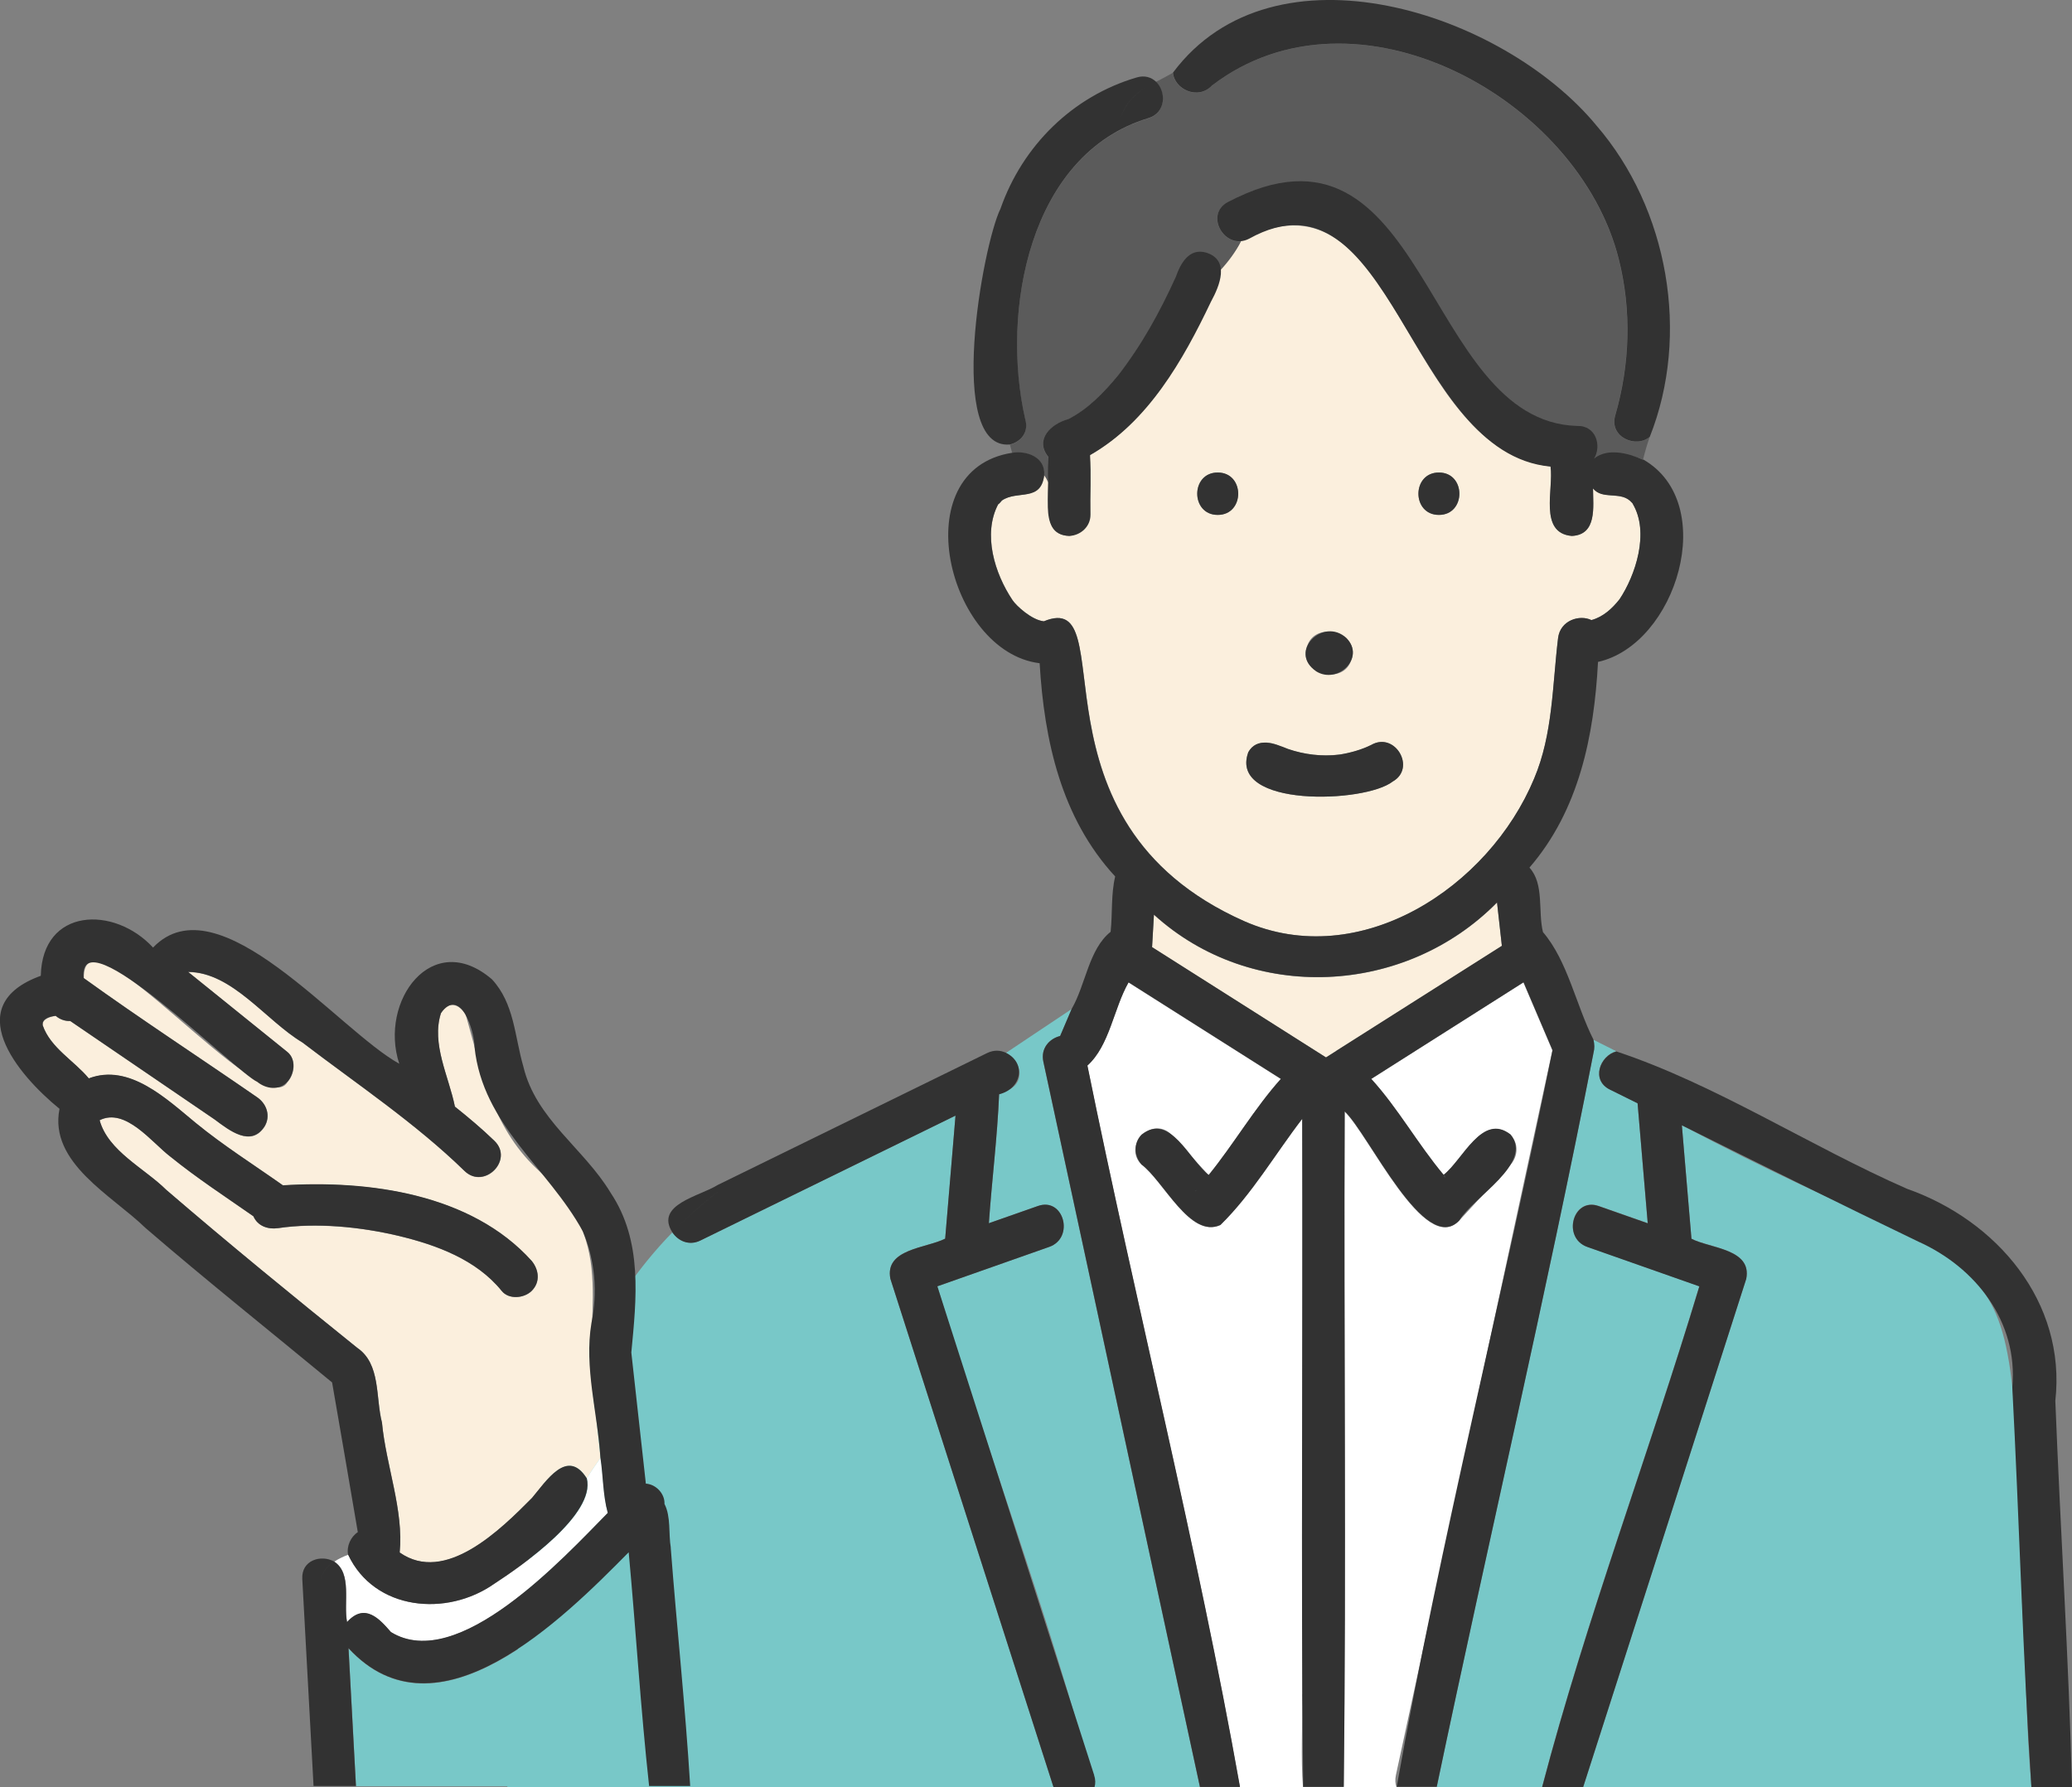
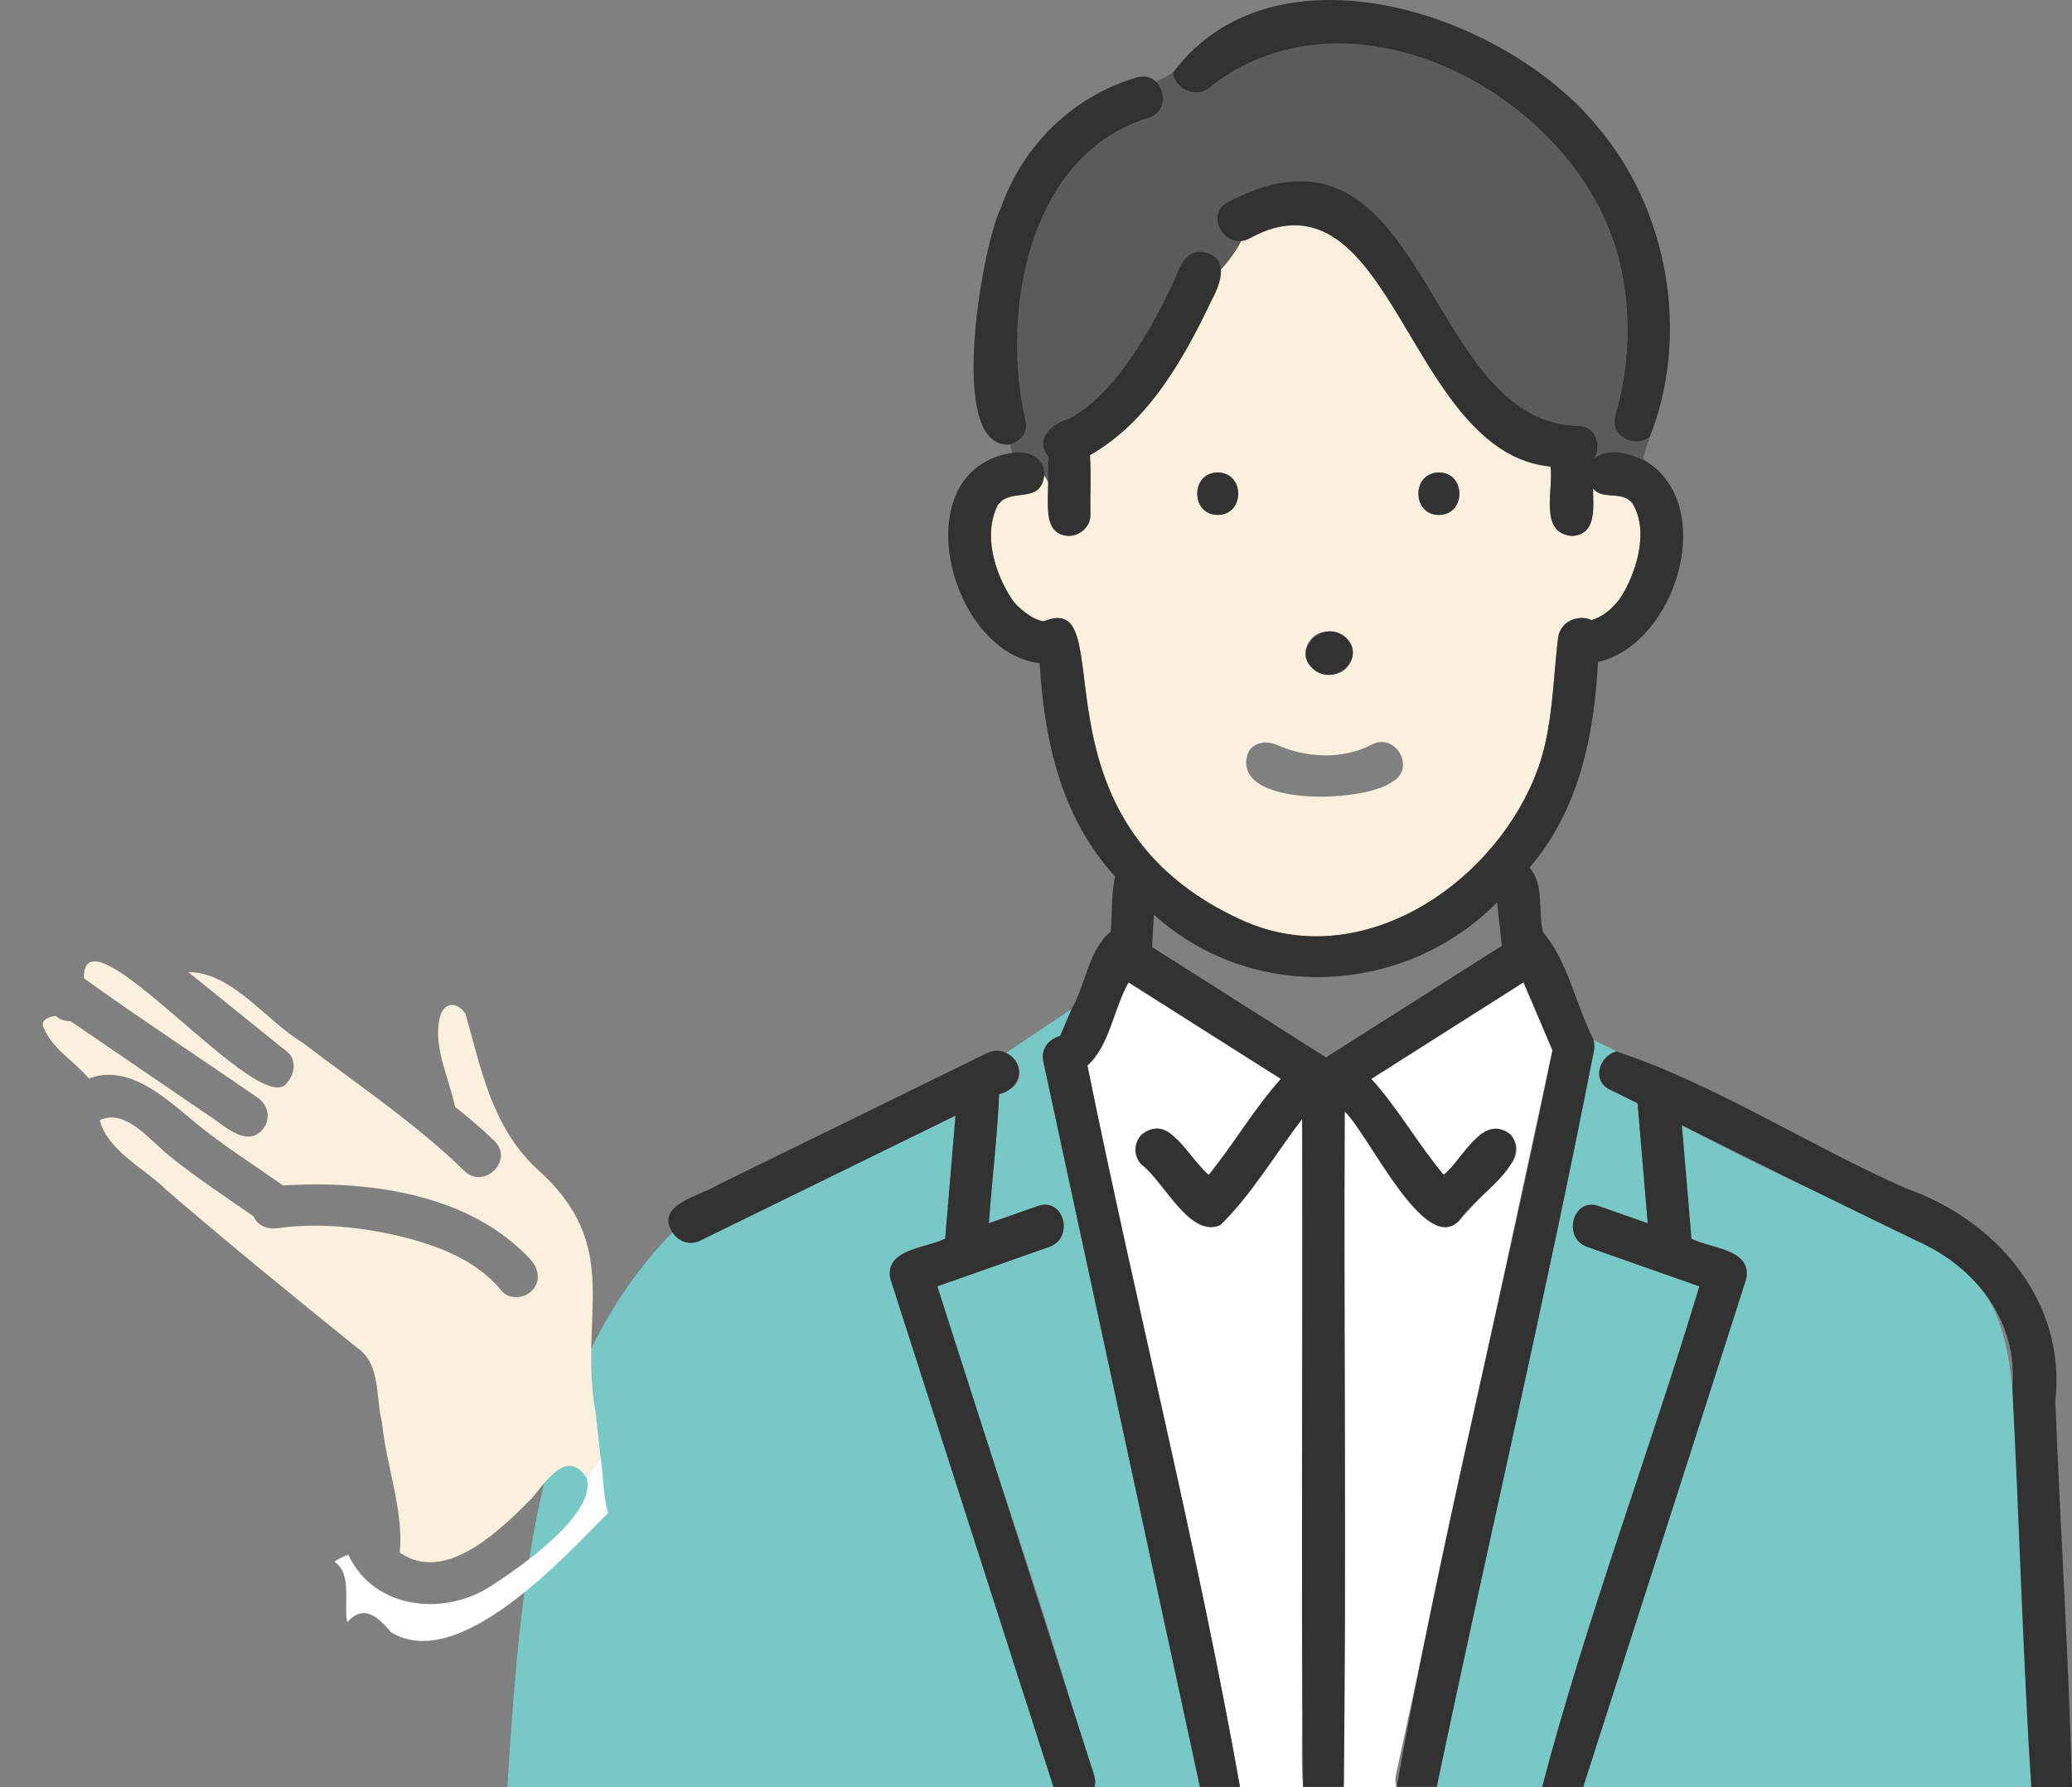
<svg xmlns="http://www.w3.org/2000/svg" height="191.82" viewBox="0 0 222.42 191.82" width="222.42">
  <rect x="0" y="0" width="222.42" height="191.82" fill="#808080" stroke="none" />
-   <path d="m160.7 96.88c-9.88 10.03-26.33 10.85-36.83 1.31-.07 1.16-.13 2.32-.2 3.49 6.22 3.95 12.45 7.89 18.67 11.84 6.29-3.99 12.59-7.98 18.88-11.97-.17-1.55-.35-3.11-.52-4.66z" fill="#fbefdd" />
  <path d="m156.37 127.87c.06.06.13.1 0 0z" fill="#78c8c8" />
  <path d="m174.96 53.75s.06.05.12.08c-.04-.02-.08-.05-.12-.08z" fill="#78c8c8" />
  <path d="m128.4 127.78s.04-.04.06-.06c-.07.06-.13.11-.16.16.02-.04.08-.06.11-.1z" fill="#78c8c8" />
  <path d="m155.15 126.42s0 0 0 .01c-.25-.56-.15-.17 0-.01z" fill="#78c8c8" />
  <path d="m108.27 116.96c-.34.17-.68.33-1.02.5-.19 4.61-.77 9.23-1.1 13.84 1.76-.62 3.51-1.24 5.27-1.85 2.77-.98 3.96 3.42 1.21 4.39-4 1.41-8.01 2.82-12.01 4.23 5.4 17.93 12.15 35.75 16.88 53.76h11.31c-3.72-17.17-7.42-34.36-11.13-51.53-1.89-8.78-3.79-17.55-5.68-26.32-.32-1.46.67-2.49 1.8-2.76.41-.97.83-1.94 1.24-2.91l-7.06 4.71c1.52.72 2.21 3.03.3 3.96z" fill="#78c8c8" />
  <path d="m130.88 29.89c-3.07 7.19-6.9 14.92-13.87 18.96-.14 1.07-.19 2.56-.11 4.01.13 2.21.21 4.32-2.11 4.66-3.18-.15-1.79-3.6-2.24-5.75-.07-.33-.29-.53-.45-.79-.34 2.94-2.86 1.59-4.54 2.74-.04.07-.4.46-.4.4-1.69 3.22-.38 7.43 1.53 10.29.4.61 2.07 2.15 3.37 2.28 8.72-3.63-2.62 21.47 21.49 32.18 12.45 5.48 26.31-3.64 31.14-15.3 2.01-4.75 1.95-10.03 2.57-15.08.23-1.91 2.31-2.55 3.58-1.93 1.26-.35 2.23-1.24 3.02-2.24 1.67-2.5 3.28-7.16 1.39-10.28.02.02.06.06.13.13-1.04-1.59-3.24-.41-4.37-1.75 0 1.95.46 4.98-2.28 5.1-3.58-.32-1.92-5.04-2.28-7.45-16.2-1.95-16.4-33.37-33.23-24.2-.54 1.12-1.44 2.08-2.28 2.99.08.34.08.69-.06 1.03zm23.58 20.83c2.93 0 2.93 4.55 0 4.55s-2.93-4.55 0-4.55zm-14.1 18.51c1.05-2.76 5.96-1.13 4.65 1.75-1.05 2.76-5.96 1.13-4.65-1.75zm-6.38 11.55c.62-1.17 2.01-1.29 3.09-.82-.13-.05-.12-.05.02 0h-.02c3.16 1.4 7.01 1.59 10.12 0 2.55-1.46 4.86 2.5 2.3 3.93-2.97 2.34-17.6 2.81-15.51-3.11zm-3.27-25.51c-2.93 0-2.93-4.55 0-4.55s2.93 4.55 0 4.55z" fill="#fbefdd" />
  <path d="m172.68 48.91c1.26-.11 2.57-.12 3.69.44.2-.83.44-1.64.72-2.46-1.47 1.27-4.39.05-3.71-2.29 1.58-5.46 1.77-11.25.38-16.77-4.33-17.31-28.28-30.42-43.67-18.64-1.48 1.62-4.07.39-4.18-1.38-.6.35-1.22.66-1.83.98 1.11 1.07 1.09 3.36-.85 3.93-12.81 3.9-15.81 20.77-13.19 32.29.43 1.44-.51 2.45-1.63 2.73.09.3.17.59.24.89 1.58-.26 3.57.5 3.43 2.38.17.22.32.47.42.79.02-.91-.04-1.82.03-2.73-1.51-1.89.29-3.56 2.13-4.06 2.14-1.08 3.83-2.86 5.34-4.69 2.69-3.41 5.19-6.71 6.93-10.68.5-2.46 3.49-3.24 4.09-.65.84-.91 1.64-1.98 2.19-3.09-2.17.2-3.69-2.99-1.4-4.2 3.47-1.83 6.78-2.68 10.58-1.23 12.06 4.45 12.92 24.79 26.85 25.52 2.06-.07 2.57 1.98 1.74 3.34.41-.35 1.11-.35 1.69-.41z" fill="#5b5b5b" />
  <path d="m171.05 113.02c-5.15 26.3-11.33 52.53-16.83 78.8h11.31c4.72-18.01 11.48-35.82 16.88-53.76-4-1.41-8.01-2.82-12.02-4.23-2.75-.97-1.56-5.36 1.21-4.39 1.76.62 3.51 1.24 5.27 1.85-.36-4.29-.72-8.58-1.09-12.88-.99-.49-1.98-.98-2.97-1.47-2.06-1.01-1.09-3.63.69-4.1l-2.47-1.24c.13.47.14.96.01 1.4z" fill="#78c8c8" />
  <path d="m113.07 191.77c-5.83-18.17-11.66-36.34-17.49-54.51-.65-3.24 3.84-3.26 5.88-4.31.37-4.4.74-8.8 1.11-13.21-9.12 4.47-18.25 8.93-27.37 13.4-1.25.61-2.42.04-3.02-.86-14.68 15.08-16.31 37.62-17.72 59.54h58.64s-.02-.03-.02-.05z" fill="#78c8c8" />
  <path d="m217.1 172.91c-1.46-43.9.84-32.29-36.56-52.13.34 4.06.68 8.12 1.03 12.18 2.04 1.03 6.52 1.09 5.88 4.31-5.84 18.18-11.66 36.38-17.51 54.56h48.13c-.56-6.27-.58-12.62-.96-18.92z" fill="#78c8c8" />
  <path d="m149.84 190.56c5.6-25.94 11.2-51.87 16.8-77.81-1.04-2.43-2.07-4.86-3.11-7.29-5.45 3.46-10.9 6.91-16.35 10.37 2.88 3.15 5.01 7.01 7.77 10.3 2.06-1.6 4.14-6.71 7.19-4.32.9.9.83 2.31 0 3.22-1.84 1.99-3.66 4.01-5.5 5.99-3.69 3.92-9.74-9.32-12.31-11.7-.1 24.16.18 48.36-.1 72.51h5.68c-.13-.37-.17-.79-.07-1.26z" fill="#fff" />
  <path d="m139.78 181.86v-61.75c-2.91 3.78-5.38 8.06-8.78 11.39-3.26 1.5-6.1-4.73-8.46-6.48-2.08-2.08 1.16-5.32 3.22-3.22 1.33 1.45 2.66 2.89 3.98 4.34 2.71-3.33 4.91-7.14 7.75-10.32-5.45-3.45-10.9-6.91-16.35-10.36-1.6 2.81-2.03 6.78-4.42 8.93 5.24 25.81 11.79 51.61 16.38 77.44h6.77c-.26-3.29-.02-6.65-.1-9.96z" fill="#fff" />
  <g fill="#323232">
    <path d="m154.46 50.72c-2.93 0-2.93 4.55 0 4.55s2.93-4.55 0-4.55z" />
    <path d="m130.72 55.27c2.93 0 2.93-4.55 0-4.55s-2.93 4.55 0 4.55z" />
    <path d="m141.3 72.07c2.29 1.41 5.29-1.45 3.24-3.58-2.5-2.32-6.32 1.46-3.24 3.58z" />
-     <path d="m137.08 79.96s.02 0 .02 0c-.15-.06-.15-.06-.02 0z" />
-     <path d="m133.99 80.78c-2.08 5.92 12.52 5.45 15.51 3.11 2.56-1.44.26-5.4-2.3-3.93-.95.48-2.29.86-3.41 1.04-1.86.23-3.75 0-5.52-.61-1.4-.57-3.35-1.35-4.29.38z" />
+     <path d="m137.08 79.96c-.15-.06-.15-.06-.02 0z" />
    <path d="m117.46 190.56c-5.61-17.5-11.23-35-16.84-52.49 4-1.41 8.01-2.82 12.01-4.23 2.75-.97 1.56-5.37-1.21-4.39-1.76.62-3.51 1.24-5.27 1.85.32-4.61.91-9.23 1.1-13.84 2.43-.59 2.95-3.37.72-4.46l-2.86 1.91 2.86-1.91c-.58-.27-1.27-.32-2 .03-9.65 4.73-19.31 9.45-28.96 14.18-1.88 1.19-6.75 2.07-4.83 5.08 1.56-1.6 3.24-3.12 5.11-4.54-1.86 1.42-3.55 2.94-5.11 4.54.61.9 1.78 1.48 3.02.86 9.12-4.47 18.25-8.93 27.37-13.4-.37 4.4-.74 8.8-1.11 13.21-2.04 1.03-6.52 1.09-5.88 4.31 5.84 18.18 11.66 36.38 17.51 54.56h4.4c.11-.37.12-.79-.04-1.26z" />
    <path d="m220.63 150.37c1.19-10.64-6.29-19.38-15.93-22.77-10.44-4.58-20.54-11.21-31.19-14.74l5.86 2.93-5.86-2.93c-1.77.47-2.75 3.09-.69 4.1.99.49 1.98.98 2.97 1.47.36 4.29.72 8.58 1.09 12.88-1.76-.62-3.51-1.24-5.27-1.85-2.77-.97-3.96 3.42-1.21 4.39 4 1.41 8.01 2.82 12.02 4.23-5.4 17.93-12.15 35.75-16.88 53.76h4.4c5.85-18.18 11.67-36.37 17.51-54.56.64-3.23-3.84-3.26-5.88-4.31-.34-4.06-.68-8.12-1.03-12.18 8.46 4.2 16.91 8.41 25.42 12.5 6.11 2.74 10.7 8.59 10.05 15.6.75 14.3 1.12 28.66 2.05 42.94h4.36c-.35-13.8-1.25-27.64-1.79-41.46z" />
    <path d="m176.37 49.35c-.28 1.18-.45 2.4-.45 3.79 0-1.39.17-2.61.45-3.79-1.55-.71-3.79-1.3-5.25-.13.82-1.37.22-3.57-1.84-3.5-16.61-.51-16.03-35.26-37.47-24.04-2.59 1.37-.29 5.3 2.3 3.93 15.32-8.47 16.99 23.09 32.33 24.47.36 2.4-1.3 7.13 2.28 7.45 2.74-.12 2.29-3.15 2.28-5.1 1 1.25 2.82.28 3.97 1.33 0 0 0 0-.01-.01.04.03.08.06.12.08-.05-.03-.08-.05-.11-.07.14.12.27.28.4.41-.07-.07-.11-.11-.13-.13 1.89 3.11.28 7.78-1.39 10.28-.79 1-1.76 1.9-3.02 2.24-1.27-.62-3.35.02-3.58 1.93-.61 5.05-.55 10.32-2.57 15.08-4.84 11.65-18.69 20.79-31.14 15.3-24.15-10.74-12.74-35.78-21.49-32.18-1.29-.12-2.97-1.67-3.37-2.28-1.91-2.85-3.22-7.07-1.53-10.29 0 .06.36-.33.4-.4 1.67-1.14 4.2.2 4.54-2.74-.49-.6-1.2-.92-1.92-1.64.72.72 1.43 1.04 1.92 1.64.14-1.89-1.85-2.64-3.43-2.38.15.67.25 1.34.25 2 0-.67-.09-1.34-.25-2-11.71 1.82-6.93 21.4 2.94 22.59.49 8.25 2.3 16.6 8.11 22.89-.46 1.91-.28 3.98-.49 5.94-2.35 1.87-2.67 5.67-4.18 8.27l.63-.42-.63.42c-.41.97-.83 1.94-1.24 2.91-1.13.28-2.11 1.3-1.8 2.76 1.89 8.77 3.79 17.55 5.68 26.32 3.71 17.18 7.41 34.36 11.13 51.53h4.3c-4.59-25.83-11.14-51.62-16.38-77.44 2.39-2.15 2.81-6.12 4.42-8.93 5.45 3.45 10.9 6.91 16.35 10.36-2.85 3.18-5.05 6.99-7.75 10.32-2.07-1.6-4.15-6.73-7.2-4.34-.9.9-.83 2.31 0 3.22 2.36 1.75 5.2 7.97 8.46 6.48 3.4-3.33 5.87-7.61 8.78-11.39.1 23.9-.18 47.83.1 71.71h4.36c.28-24.14 0-48.35.1-72.51 2.56 2.37 8.62 15.62 12.31 11.7 1.53-2.54 7.97-6.1 5.5-9.21-3.05-2.39-5.13 2.72-7.19 4.32-2.76-3.29-4.9-7.15-7.77-10.3 5.45-3.46 10.9-6.91 16.35-10.37 1.04 2.43 2.07 4.86 3.11 7.29-5.36 26.36-12.03 52.7-16.73 79.07h4.3c5.51-26.27 11.69-52.5 16.83-78.8.12-.44.11-.92-.01-1.4l-2.93-1.46 2.93 1.46c-1.88-3.71-2.76-8.43-5.42-11.54-.55-2.22.16-5.16-1.45-6.92 5.33-6.17 6.94-14.17 7.36-22.08 8.42-1.88 13.05-17.04 4.85-21.73zm-47.97 78.43s-.08.06-.11.1c.03-.05.09-.11.16-.16-.02.02-.04.04-.06.06zm27.97.09c.13.1.06.06 0 0zm-1.21-1.44s-.07-.1-.1-.15c-.09-.16-.07-.26.1.15zm-11.73-13.62c-.36.23-.73.46-1.09.69-6.22-3.95-12.45-7.89-18.67-11.84.07-1.16.13-2.32.2-3.49 10.5 9.55 26.96 8.72 36.83-1.31.17 1.55.35 3.11.52 4.66-5.93 3.76-11.86 7.52-17.79 11.28z" />
    <path d="m171.37 13.47c-10.07-12.19-34.62-20.18-45.45-5.68.69-.4 1.36-.85 1.95-1.45-.6.6-1.26 1.05-1.95 1.45.12 1.78 2.68 3 4.18 1.39 15.39-11.77 39.34 1.33 43.67 18.64 1.39 5.52 1.2 11.31-.38 16.77-.68 2.34 2.24 3.56 3.71 2.29 4.35-10.96 1.99-24.47-5.73-33.41z" />
    <path d="m124.09 8.77c-1.62.85-3.1 1.79-3.81 3.9.7-2.11 2.19-3.05 3.81-3.9-.49-.47-1.2-.71-2.06-.46-6.89 2.02-12.27 7.34-14.63 14.09-1.91 3.85-5.91 25.96 1.02 25.31-.48-1.57-1.26-3.13-2.05-4.7.78 1.57 1.56 3.13 2.05 4.7 1.13-.28 2.06-1.29 1.63-2.73-2.62-11.51.37-28.39 13.19-32.29 1.95-.57 1.97-2.86.85-3.93z" />
    <path d="m129.46 27.11c-1.83-.51-2.73 1.17-3.24 2.61-1.69 3.73-3.67 7.35-6.21 10.58-1.51 1.83-3.2 3.6-5.34 4.69-1.84.49-3.65 2.19-2.13 4.06-.11 1.45-.03 2.73-.03 2.73s-.06 1.75-.03 2.69c.05 1.56.43 3 2.3 3.06 1.23-.06 2.28-1 2.28-2.28-.04-2.13.09-4.28-.05-6.4 6.22-3.53 9.99-10.18 12.98-16.46.94-1.72 2.08-4.47-.53-5.28z" />
  </g>
  <path d="m4.58 109.87c-.02.11-.01.19 0 .2 0-.07 0-.13 0-.2z" fill="#ffdc50" />
  <path d="m4.59 109.73s0 .1 0 .15c0-.05.01-.09 0-.15z" fill="#ffdc50" />
  <path d="m63.92 151.55c-1.86-10.46 3.15-17.77-6.36-26.15-4.78-4.56-5.87-10.52-7.59-16.57-.72-1.07-1.92-1.45-2.63-.06-1.06 3.3.86 6.82 1.5 10.03 1.47 1.17 2.91 2.38 4.25 3.68 2.1 2.05-1.12 5.26-3.22 3.22-5.25-5.12-11.58-9.35-17.4-13.79-3.91-2.34-7.52-7.55-12.26-7.57 3.55 2.86 7.1 5.73 10.65 8.59.99.8.76 2.39 0 3.22-2.64 4.57-21.97-19.6-21.86-11.15 6.09 4.39 12.42 8.51 18.61 12.79 1.02.69 1.47 1.99.82 3.11-1.46 2.31-3.81.44-5.37-.72-5.17-3.52-10.33-7.05-15.5-10.57-.55.02-1.11-.15-1.57-.56-.58.05-1.5.35-1.4 1.02.84 2.43 3.37 3.79 4.95 5.7 4.35-1.66 8.37 2.23 11.48 4.78 2.98 2.44 6.22 4.48 9.36 6.7 9.22-.58 20.2.9 26.7 8.1.78.96.95 2.27 0 3.22-.8.8-2.45.96-3.22 0-2.71-3.35-7.02-4.94-11.09-5.91-4.12-.98-8.84-1.42-12.88-.83-1.11.16-2.22-.22-2.68-1.27-3.01-2.1-6.08-4.11-8.94-6.42-1.97-1.51-4.79-5.28-7.57-3.89.91 3.32 4.82 5.16 7.16 7.48 6.72 5.78 13.59 11.39 20.49 16.95 2.55 1.73 1.96 5.35 2.66 8.03.43 4.59 2.35 9.42 1.9 13.94 4.9 3.44 10.84-2.45 14.21-5.86 1.5-1.77 3.8-5.43 5.88-2.09.44-.77.96-1.51 1.47-2.22-.18-1.64-.36-3.28-.54-4.92z" fill="#fbefdd" />
  <path d="m64.47 156.47c-.51.72-1.03 1.45-1.47 2.22.99 3.83-6.98 9.39-9.93 11.31-5.09 3.58-12.86 2.89-15.69-3.12-.54.21-1.06.45-1.5.75 1.97 1.27.98 4.46 1.39 6.5 1.92-2.15 3.51-.3 4.71 1.07 7.2 4.42 18.47-7.92 23.28-12.79-.53-1.9-.48-3.98-.79-5.94z" fill="#fff" />
-   <path d="m69.57 191.17c-.69-8.17-1.38-16.35-2.07-24.52-7.08 7.17-20.56 20.63-30.08 10.29.27 4.93.53 9.87.8 14.8h31.47c-.06-.18-.1-.36-.12-.57z" fill="#78c8c8" />
-   <path d="m72.01 166.14c-.26-1.52.03-3.32-.68-4.71.05-1.07-.88-2.1-2-2.18-.52-4.69-1.04-9.38-1.56-14.07.55-5.77 1.25-11.97-2.23-17.16-2.86-4.76-8.02-7.89-9.36-13.54-.94-3.24-.96-6.76-3.37-9.36-6.41-5.5-12.16 2.35-9.95 9.06-6.52-3.58-19.43-19.78-26.43-12.47-4.18-4.53-11.89-4.29-12.05 3.03-8.66 3.14-2.61 10.52 2.01 14.28-1.16 5.8 5.65 9.3 9.23 12.79 6.57 5.66 13.35 11.06 20.03 16.58.92 5.35 1.86 10.71 2.76 16.07-.75.48-1.23 1.52-1.04 2.42 1.07-.41 2.25-.71 3.24-1.21-.99.49-2.17.8-3.24 1.21 2.83 6.01 10.59 6.7 15.68 3.12 2.98-1.94 10.9-7.45 9.94-11.31-.35.61-.66 1.25-.88 1.92.23-.68.53-1.31.88-1.92-2.09-3.34-4.38.32-5.88 2.09-3.38 3.41-9.32 9.3-14.21 5.86.45-4.52-1.47-9.35-1.9-13.94-.7-2.68-.11-6.3-2.66-8.03-6.91-5.56-13.77-11.17-20.49-16.95-2.34-2.32-6.25-4.16-7.16-7.48 2.78-1.39 5.6 2.39 7.57 3.89 2.86 2.32 5.93 4.32 8.94 6.42.46 1.06 1.56 1.44 2.68 1.27 4.04-.6 8.76-.15 12.88.83 4.07.97 8.38 2.55 11.09 5.91.77.96 2.41.8 3.22 0 .95-.95.78-2.26 0-3.22-6.49-7.21-17.47-8.69-26.7-8.11-3.14-2.22-6.38-4.26-9.36-6.7-3.11-2.55-7.13-6.44-11.48-4.78-1.58-1.91-4.11-3.27-4.95-5.7-.03-.03.02-.26 0-.35v.09c.16-.55.9-.68 1.39-.76.47.4 1.02.57 1.57.56 5.17 3.52 10.33 7.05 15.5 10.57 1.55 1.16 3.91 3.03 5.37.72.66-1.12.2-2.42-.82-3.11-6.19-4.28-12.52-8.4-18.61-12.79-.63-7.02 16.31 10.1 18.64 11.15.92.75 2.33.97 3.22 0 .76-.83.99-2.42 0-3.22-3.55-2.86-7.1-5.73-10.65-8.59 4.74.02 8.35 5.23 12.27 7.57 5.82 4.45 12.15 8.67 17.4 13.79 2.1 2.05 5.32-1.17 3.22-3.22-1.34-1.3-2.78-2.51-4.25-3.68-.64-3.21-2.55-6.74-1.5-10.03 2.09-2.88 3.61 1.89 3.61 3.65.88 8.39 7.87 12.91 11.63 19.78 1.31 3.08 1.59 6.56.92 9.83-.8 4.77.66 9.64.96 14.44 1.36-1.9 2.7-3.71 2.7-5.97 0 2.26-1.35 4.07-2.7 5.97.3 1.96.26 4.03.79 5.94-4.78 4.85-16.09 17.22-23.28 12.79-1.19-1.37-2.79-3.21-4.71-1.07-.41-2.03.57-5.23-1.39-6.5-.93.63-1.58 1.54-1.58 3.1 0-1.56.65-2.48 1.58-3.1-1.39-.77-3.52-.15-3.41 1.87.4 7.41.8 14.82 1.21 22.23h4.55c-.27-4.93-.53-9.87-.8-14.8 9.53 10.34 22.99-3.11 30.08-10.29.77 8.35 1.28 16.76 2.19 25.09h4.41c-.52-8.53-1.44-17.07-2.09-25.6z" fill="#323232" />
  <path d="m4.58 109.87v.2c.01.01.02-.07.01-.26 0 .02 0 .04-.01.06z" fill="#323232" />
</svg>